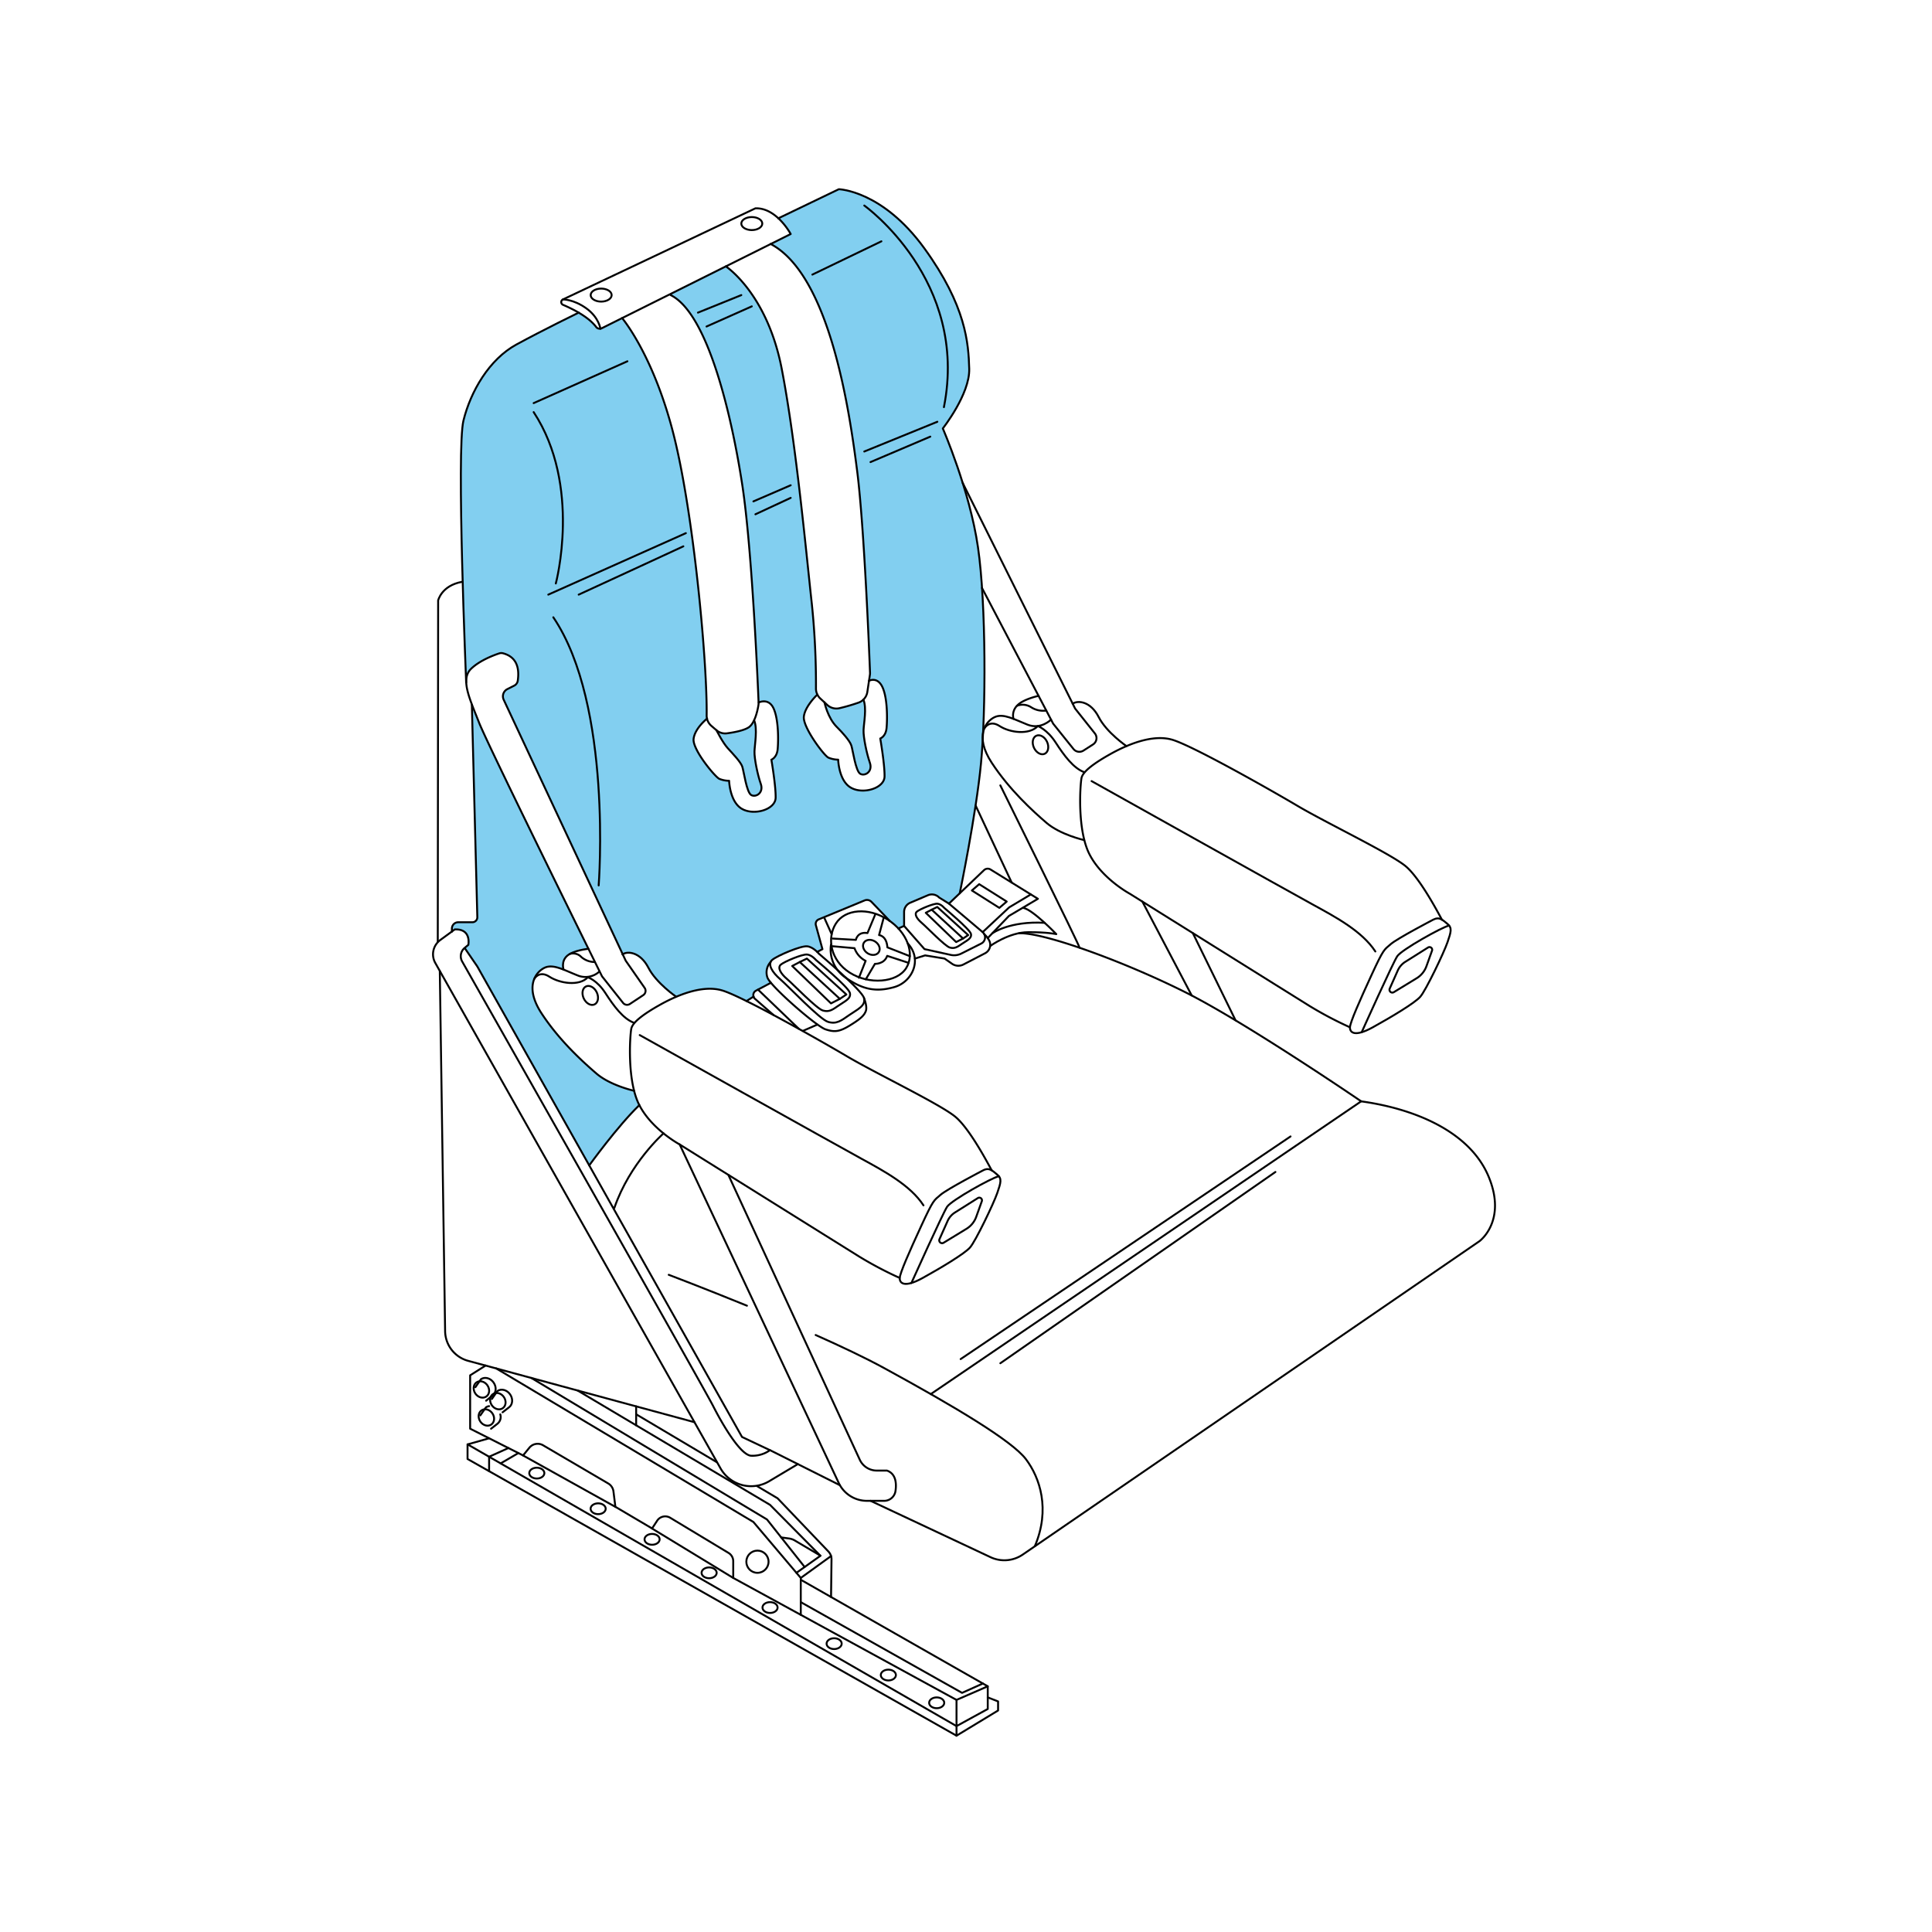
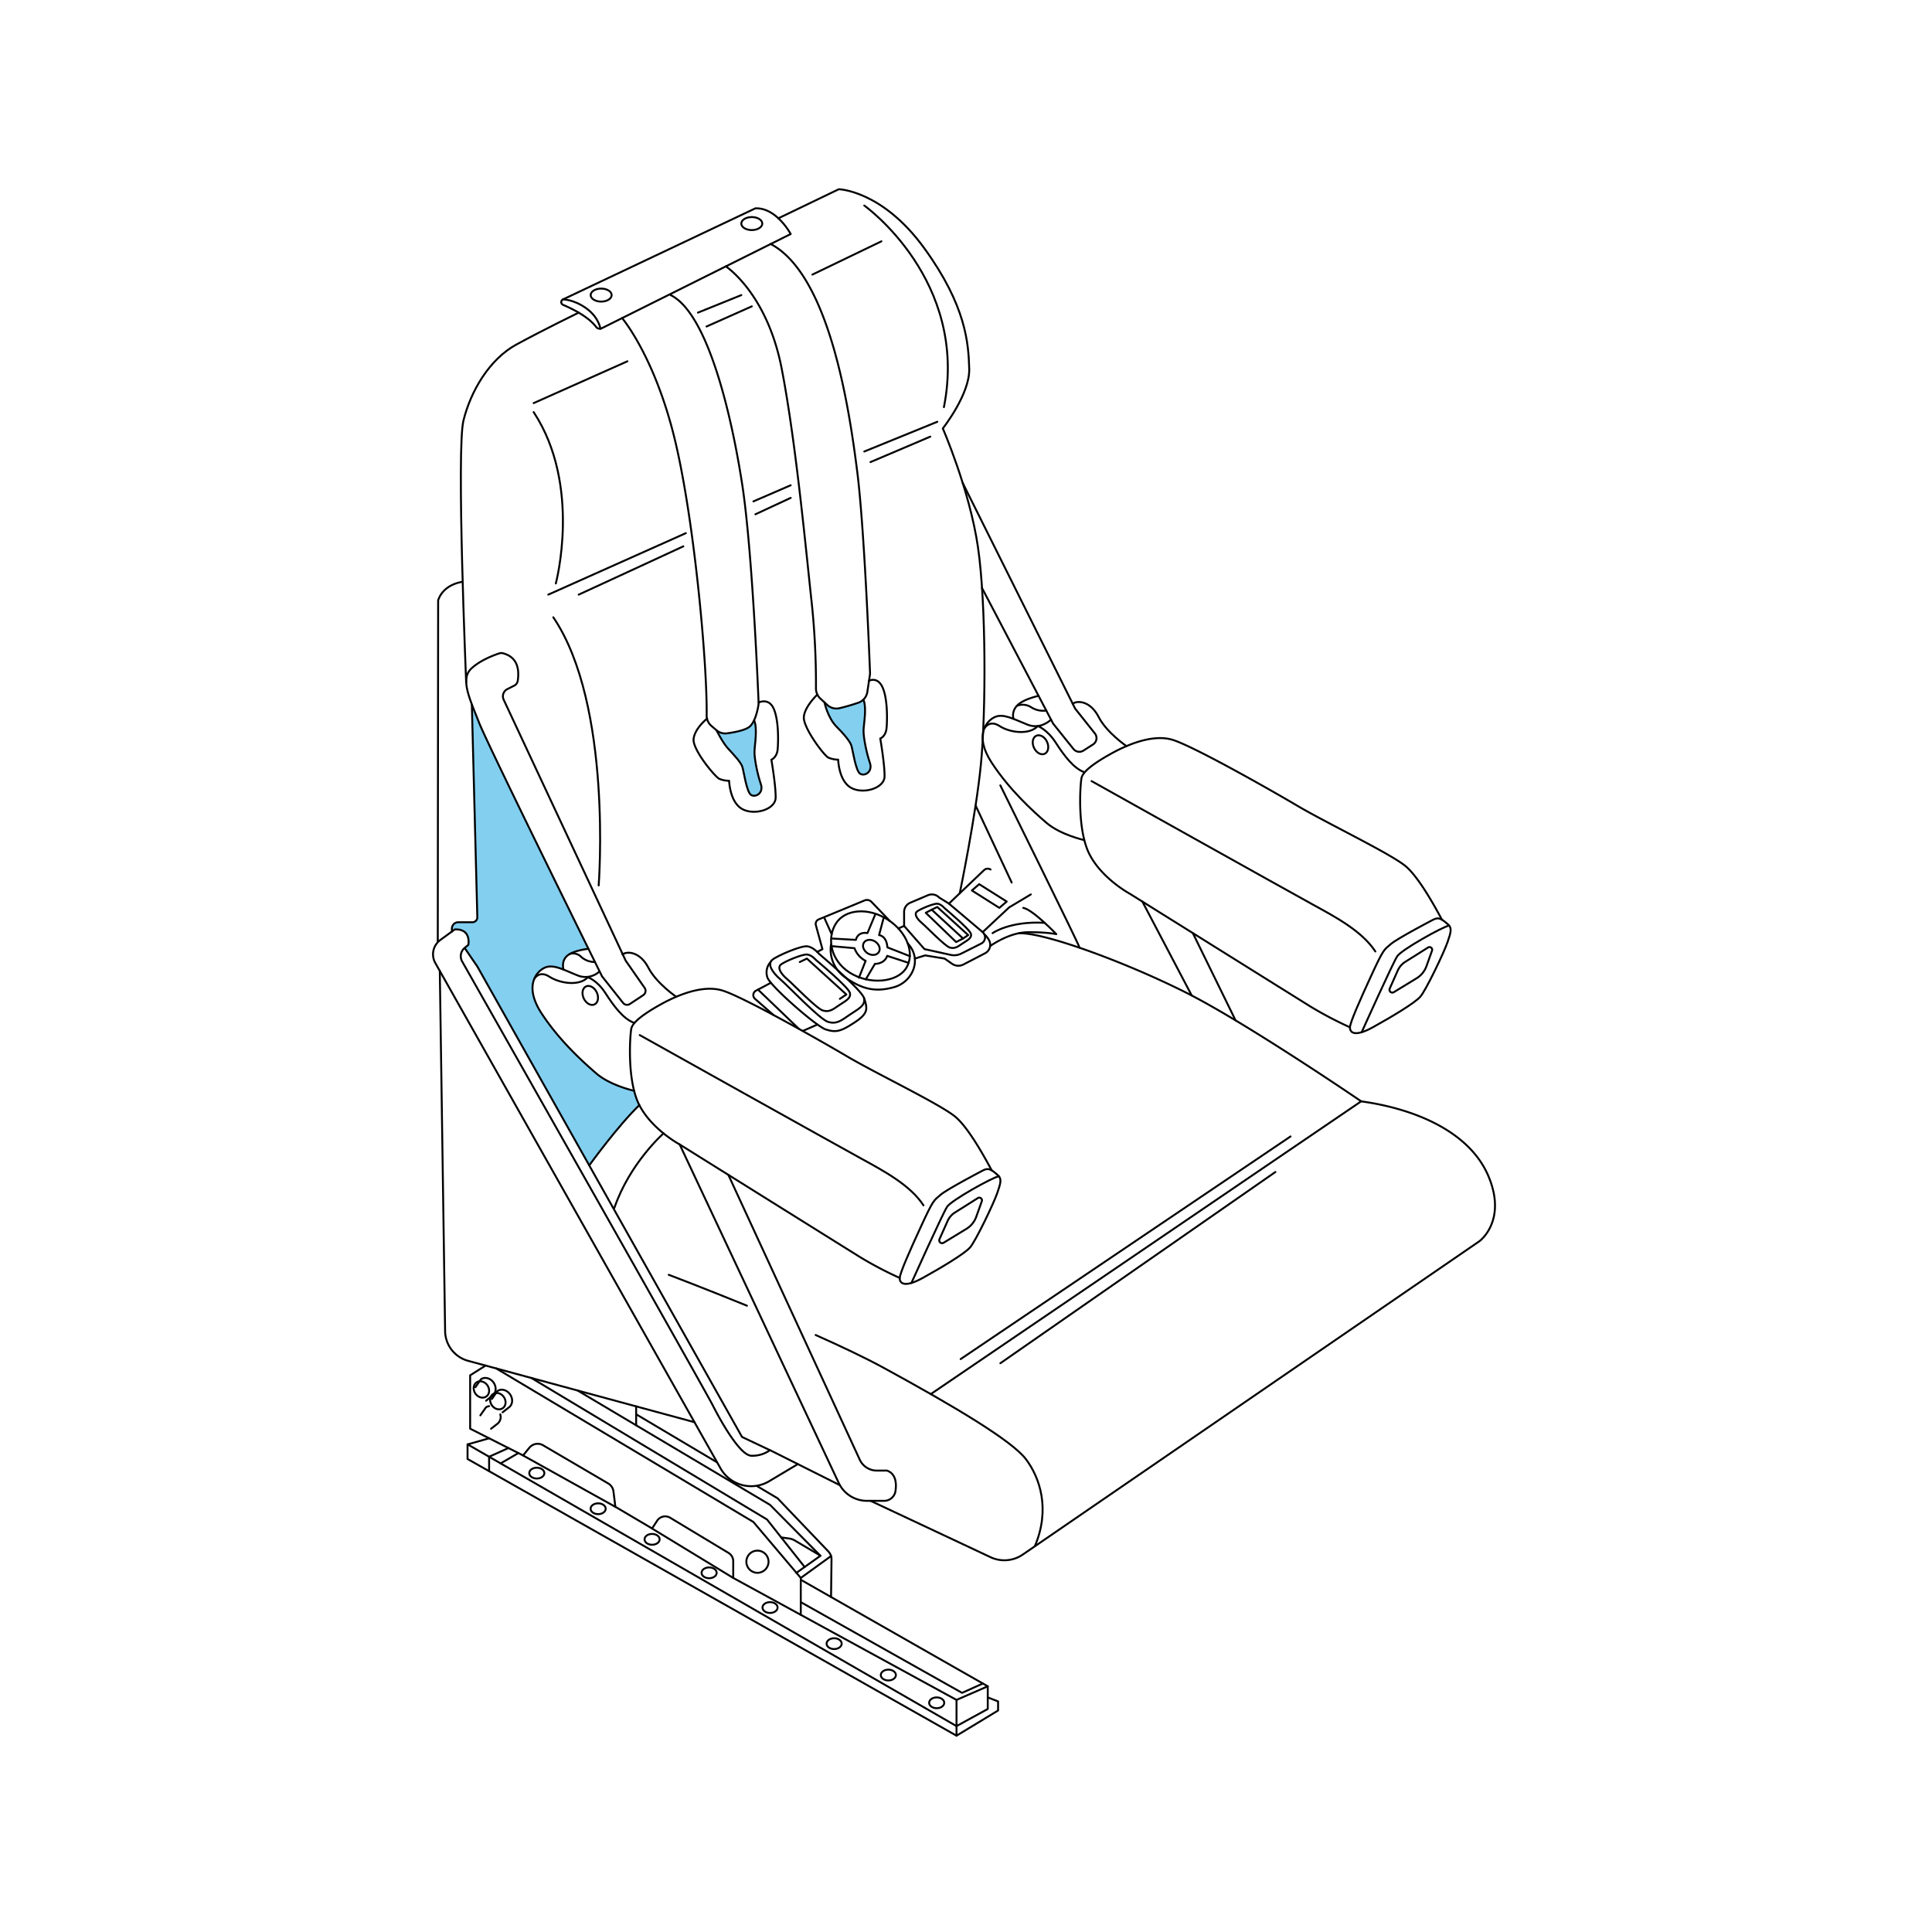
<svg xmlns="http://www.w3.org/2000/svg" viewBox="0 0 1000 1000">
  <defs>
    <style>.cls-1{fill:#82cff0;}.cls-2{fill:none;stroke:#000;stroke-linecap:round;stroke-linejoin:round;}</style>
  </defs>
  <g id="A7">
    <path d="M305,603.19s8.58-11.42,11.49-15,10.08-11.75,10.08-11.75l4.36-4.47a19.76,19.76,0,0,1-2.22-5.11l-.49-2.31s-12.26-3.18-17.1-7.11-15.75-13.89-20-19-12-15.44-13.5-18.38-2.06-8.25-1.75-11.11a10.89,10.89,0,0,1,4-6.84c1.54-1,4.38-2.36,6.72-1.82s4.81,1.38,4.81,1.38a13.51,13.51,0,0,1,1.24-6c1.39-2.52,11.89-4.61,11.89-4.61l-11.6-23.58L279.6,440.34l-13.38-27.48-11-22.93-11-25.22.48,18.66,1.49,57.92L247,473s.18,2.4-.25,3a4,4,0,0,1-3.49,1.25,47.23,47.23,0,0,0-7.2.32,3.25,3.25,0,0,0-2.14,2.58c0,1,0,2.1,0,2.1l1.65-1.25s4.44-.17,5.45,1.95a16.84,16.84,0,0,1,1.37,5.22,1.65,1.65,0,0,1-.16,1.13l-1.69,1.41,6.74,10,11.28,20.05,12,21.16Z" class="cls-1" />
-     <path d="M299.53,161.81l-27.49,14s-9.15,3.69-14.59,9.93-10.93,13.73-13.24,19.5-4.47,11-4.85,15.77-.82,21.78-.82,21.78l.14,22.83.57,27.26.64,18.65,1.36,40.82s.31-4.7,3.59-7.05a53.17,53.17,0,0,1,8.72-5.19c1.79-.75,5.26-2.76,7.65-1.68s5.57,2.35,6.29,5.83.88,7.69.4,8.65-1.39,1.81-3.52,2.91-5,3-4,5.38,10.19,22.12,10.19,22.12l15.21,32.57L300.34,447,313,474,322.17,494a9.33,9.33,0,0,1,5.71-.47c2.92.8,5,2.45,6.84,5.76a44.54,44.54,0,0,0,6.82,9.43c2.48,2.39,8.35,7.13,8.35,7.13s7.62-2.94,11.54-3.45,8.59-1.13,12.4.28,12.57,5.47,12.57,5.47l3.67-2.3a3.37,3.37,0,0,1,.7-2.66c1-1.1,8.27-4.47,8.27-4.47a7.47,7.47,0,0,1-2.24-5,8.59,8.59,0,0,1,1.92-5.3s.52-1.67,3.71-3.22,10-3.76,12.05-4.84,5.08-.16,6.08.52,2.43,1.9,2.43,1.9l2.65-1.61s-3.58-12.15-3.27-13.52,1.87-1.91,4.75-3.09l17.24-7.12s3.72-2.07,4.93-1.55,2.41,1.62,4.75,4.07,11,10.68,11,10.68l2.74-1.21s.39-8.31.68-9.45,1.84-2.28,3-2.77,8.71-3.87,9.61-4a6.78,6.78,0,0,1,4.49.91c2.18,1.12,5.78,3.57,5.78,3.57l5.77-5.51s2.51-16.47,4.08-23.94,3.7-20.23,4.36-24.93,2.43-19.51,2.72-23.67.9-17,1-19,.42-25,.35-30.54-.92-31.46-1.29-36.42-2.56-24.77-4-30.93-5.31-19.48-6.36-23.82-7-19.92-8-22.33-1.78-4.91-1.78-4.91,8.64-12.34,10.58-17.85,4.26-13.3,2.47-21.53,0-.26,0-.26-1.47-11.57-3.65-17.64S490.4,147,487.28,141.94s-11.89-17.17-16.23-22.55S457,106.44,452.13,104s-12.44-5.13-12.44-5.13l-5.45-1-31.38,14.74,4.12,4.89,2.22,3.53-10.33,5.24a46.65,46.65,0,0,1,13.59,11.78,114.9,114.9,0,0,1,11.44,20.48,223.81,223.81,0,0,1,9.1,27.26c1.83,7.76,5,19.95,6.2,28.76s4.1,24.52,4.89,33.26,2.54,27.72,3,35.74,1.76,31.76,2.15,38.48,1.09,26.73,1.09,26.73l-.31,3.72s2.28-1.69,4-.26,4.11,4.63,4.76,10.24a73.64,73.64,0,0,1-.13,15.46,5.27,5.27,0,0,1-1.89,3.71l-1,.66s1.76,13.37,2,15.58.85,5.29-1.83,7.83a12.51,12.51,0,0,1-10,3.33c-3.2-.59-7.62-1.89-9.74-6.4a26.28,26.28,0,0,1-2.23-9.47s-4.27-.44-6.1-2.13a55.93,55.93,0,0,1-8.8-12.2c-2.55-5-4-7.82-1.82-11.47a69.27,69.27,0,0,1,5.91-7.89s-.68.12-.72-5.49-.7-23.93-.8-25.56-2.7-25-2.93-30.85S414.55,260,414.55,260l-4.13-33s-3.78-25.33-4.87-31.09a220.3,220.3,0,0,0-5.89-23,106.58,106.58,0,0,0-10.18-20.13c-2.3-3.21-7.77-9.61-7.77-9.61l-6-5.26-29,14.37a58.77,58.77,0,0,1,7.65,6.33c2.91,3.06,8.78,11.73,12.3,21.26a332.24,332.24,0,0,1,9.66,31.82c1.69,7.31,4.56,20.81,6.13,29.61s4.24,31.5,4.82,36.46,2.22,27.78,2.22,27.78l1.63,28.17,1,22.5.57,7.45s3.08-1.38,5.17.25,3.7,4.08,4.2,9,.56,14.1.23,15.92-1.47,2.87-1.81,3.59a3.1,3.1,0,0,1-1.12,1.17l1.95,14.55s.79,6.06-1.37,8.21-7.63,5.09-11.34,3.79-8-3.07-9.33-6.92a43.54,43.54,0,0,1-1.83-9s-4.59-.12-6.6-2.28-7.94-9.59-9.31-12.85-3.34-5.46-1.87-9,6.31-8.12,6.31-8.12-.35-14.7-.6-19.28-1.68-25.44-2.25-31.51-3.22-30.79-3.86-35.69-4.22-29.39-5-33.94-5.46-26.8-6.9-31.77-5.87-18.92-8.71-25.37-9.89-19.42-11.87-23.11A27.32,27.32,0,0,0,322,165l-10,4.57c-1.24.55-3.06,1-4-.85s-3.49-3.63-4.65-4.45S299.53,161.81,299.53,161.81Z" class="cls-1" />
    <path d="M371.16,378.58s3.31,6.26,5.49,8.64,6.42,6.55,7.65,9.92,2.22,11.25,3.45,13.06,3.54,2.19,4.66,1,2.29-2.41,1.33-5.45-3.14-12.91-3.2-14.87.41-6.72.52-8.74a34.14,34.14,0,0,0,0-5.61,31.25,31.25,0,0,0-.78-3.66s-2.06,3.4-3.43,4.12a47.12,47.12,0,0,1-8.74,2.28,13,13,0,0,1-3.85.13C373.39,379.2,371.16,378.58,371.16,378.58Z" class="cls-1" />
    <path d="M427.09,363.85s1.28,8,5.13,11.44,7.93,8.44,8.44,10.6,2.39,13.55,4.57,14.61a3.48,3.48,0,0,0,4.84-1.65c.46-1.47.89-1.66-.66-6.48S446.69,380,447,376.46s1.18-9.35.49-11.3a9.17,9.17,0,0,1-.64-3,19.3,19.3,0,0,1-5.13,2.44c-2.28.52-6.65,2.41-8.61,2.15S428.15,365.73,427.09,363.85Z" class="cls-1" />
    <path d="M291.42,157.78c4.66,2,13.08,6.05,17.15,11.47a2.35,2.35,0,0,0,2.92.64l97.77-48.76s-7.3-13.7-18.26-13.3L291.35,155A1.53,1.53,0,0,0,291.42,157.78Z" class="cls-2" />
    <path d="M291.35,155s5.35-.19,12,4.51,7.43,10.66,7.43,10.66" class="cls-2" />
    <ellipse ry="3.37" rx="5.43" cy="152.74" cx="311.16" class="cls-2" />
    <ellipse ry="3.37" rx="5.43" cy="115.72" cx="389.13" class="cls-2" />
    <path d="M322,164.63s17.48,20.54,27.83,65.15c9.91,42.66,16.3,114.91,15.93,140.53a7,7,0,0,0,2.43,5.38l2.61,2.25a7,7,0,0,0,5.47,1.63c3.37-.44,8.57-1.37,11.18-3.05,3.37-2.18,4.75-9.26,5.11-11.54a6.86,6.86,0,0,0,.08-1.36c-.3-7.5-3.27-78.87-8.45-112.71-5.48-35.74-17.74-88.59-37.05-98.17" class="cls-2" />
    <path d="M375.69,137.87s21.31,13.91,28.88,52.78,13,98.35,15.65,122.09a403.25,403.25,0,0,1,2.12,43.65,7,7,0,0,0,2.23,5.14l3.65,3.37a6.92,6.92,0,0,0,6.36,1.64,96,96,0,0,0,9.9-2.9,6.94,6.94,0,0,0,4.45-5.48l1.32-8.78a6.17,6.17,0,0,0,.07-1.29c-.28-7.31-2.93-74.86-6.62-104-3.92-30.78-14-101.55-44.83-117.82" class="cls-2" />
    <path d="M366,371.93S359.57,377,359,382.52s11.09,19.57,13.31,20.61a13.9,13.9,0,0,0,5.08,1S377.7,415,384,418.65s17.34.39,17.47-5.74-2.21-19.69-2.21-19.69,2.87-1.05,3.26-5.48.52-15.25-2.09-21-7.72-3.12-7.72-3.12" class="cls-2" />
    <path d="M370.83,377.94s3.21,6.41,5.82,9.28,6.78,7.17,7.57,9.65,2.21,13.17,4.56,14.61,6.65-1.05,5-5.74-3.39-13.17-3.26-16.83,1.64-11.63-.16-16.05" class="cls-2" />
    <path d="M423.07,359.51s-6.44,6-7,11.47,10.47,20.13,12.69,21.17a13.75,13.75,0,0,0,5.08,1.05s.26,10.82,6.52,14.47,17.35.4,17.48-5.73-2.22-19.7-2.22-19.7,2.87-1,3.27-5.48.52-15.25-2.09-21-7-3.4-7-3.4" class="cls-2" />
    <path d="M426.75,363.54s1.62,8,6.35,12.7c2.76,2.73,6.78,7.17,7.56,9.65s2.22,13.18,4.57,14.61,6.65-1,5-5.74-3.39-13.17-3.26-16.82,1.74-11.37-.06-15.79" class="cls-2" />
    <path d="M260.48,338.17a3.54,3.54,0,0,0-2,0c-2.63.86-10.13,3.59-14.7,8.05-5.61,5.48-.52,15.78,4.17,27.78s63.66,131.35,63.66,131.35l10.88,13.74a2.65,2.65,0,0,0,3.54.57l6.93-4.59a2.67,2.67,0,0,0,.71-3.73l-9.8-14.08L260.7,362.16a4.16,4.16,0,0,1,1.88-5.46l3.61-1.83A3.41,3.41,0,0,0,268,352.3C269.07,344.71,266.69,339.89,260.48,338.17Z" class="cls-2" />
    <path d="M226.59,487.46l.19-176.68s1.73-7.66,12.29-9.61" class="cls-2" />
    <path d="M241.28,353.24c0-1.17-5.11-120.52-1.39-135.59S253.2,186,267.28,178.33s32.25-16.52,32.25-16.52" class="cls-2" />
    <path d="M402.86,113l31.31-15.06s22.5.59,44.22,30.52,22.89,49.31,23.28,62.42S488,221.76,488,221.76s13.89,31.89,18.19,61.44,4.11,85.3,1.57,111.91-11,67.27-11,67.27" class="cls-2" />
    <path d="M508.28,304.34l36.83,70.23,10.52,13.11a3.91,3.91,0,0,0,5.14.84l5-3.21a3.89,3.89,0,0,0,.93-5.69l-10.23-12.88L498.25,249.89" class="cls-2" />
    <path d="M544,372.48s-5.23,5.35-12.14,2.61-12.52-6-17-3.92-10.69,9.66-1.56,23.61,21.26,25.05,28.43,31.18,19.47,8.88,19.47,8.88" class="cls-2" />
    <path d="M509.55,377s2.49-4.68,7.84-1.2,15.35,4.74,19.8,0c0,0,4.85,1.79,9.16,8.44s9.16,13.37,14.9,15.46" class="cls-2" />
    <ellipse transform="translate(-113.13 267.36) rotate(-25.32)" ry="5.15" rx="3.72" cy="385.49" cx="538.56" class="cls-2" />
    <path d="M524.57,372.07a7.14,7.14,0,0,1,1.82-6.77c3-3.39,11.17-5.13,11.17-5.13" class="cls-2" />
    <path d="M526.39,365.3a8.2,8.2,0,0,1,7.42.82,11.4,11.4,0,0,0,7.74,1.65" class="cls-2" />
    <path d="M746.42,476.1c0,.39-10.81-21.32-19.16-28s-41.22-22.43-55.69-31-54.14-31-64.7-34.18-24.13,2.87-32.35,7.5-14.07,8.9-14.74,12.32-2.35,26.88,4.18,39.53,20.87,20.35,20.87,20.35,83.08,51.91,92.87,58a191.36,191.36,0,0,0,21,11.09" class="cls-2" />
    <path d="M565,404.3S668.17,462,679.78,468.35s25.31,13.69,32.09,24.13" class="cls-2" />
    <path d="M583.07,386.19s-10.28-7-14.39-15.05-10.62-8.82-13.47-6.91" class="cls-2" />
    <path d="M741.87,476s-18.52,9.66-22,12.66-3.66,2.34-9.92,15.91-11.08,24.52-11.21,27.13,2.21,5.35,11.87,0,21.65-12.52,24.52-15.78,12.19-22.7,14.08-28.18,2.48-7.5,0-9.52S745.08,474.35,741.87,476Z" class="cls-2" />
    <path d="M704.79,534.31s16.21-36.09,18.46-39.42,23.08-15,26.75-15.81" class="cls-2" />
    <path d="M723.5,502.29l-4.18,9.38a1.48,1.48,0,0,0,2.13,1.87l11.88-7.25a12,12,0,0,0,5-6.19l2.9-8.08a1.39,1.39,0,0,0-2-1.64l-11.87,7.47A10.24,10.24,0,0,0,723.5,502.29Z" class="cls-2" />
    <path d="M310.29,502.82a10.66,10.66,0,0,1-11.46,2c-6.91-2.74-12.52-6-16.95-3.91s-10.7,9.65-1.57,23.61,21.26,25,28.44,31.17,19.46,8.89,19.46,8.89" class="cls-2" />
    <path d="M276.51,506.72s2.5-4.68,7.84-1.2,15.45,5.07,19.91.33c0,0,4.75,1.45,9.05,8.1s9.16,13.38,14.9,15.46" class="cls-2" />
    <ellipse transform="translate(-191 180.16) rotate(-25.32)" ry="5.15" rx="3.72" cy="515.23" cx="305.52" class="cls-2" />
    <path d="M513.38,605.83c0,.4-10.81-21.31-19.16-28s-41.21-22.44-55.69-31-54.13-31-64.7-34.17-24.13,2.87-32.35,7.5-14.07,8.9-14.73,12.32-2.35,26.88,4.17,39.53,20.87,20.35,20.87,20.35,83.09,51.91,92.87,58a191.36,191.36,0,0,0,21,11.09" class="cls-2" />
    <path d="M331.12,535.76s103.17,57.65,114.78,64,25.31,13.7,32.09,24.13" class="cls-2" />
    <path d="M350,515.92s-10.27-7-14.38-15S325,492.05,322.17,494" class="cls-2" />
    <path d="M508.83,605.78s-18.52,9.65-22,12.65-3.65,2.35-9.91,15.92-11.09,24.52-11.22,27.13,2.22,5.34,11.87,0,21.65-12.53,24.52-15.79,12.2-22.69,14.09-28.17,2.47-7.5,0-9.52S512.05,604.08,508.83,605.78Z" class="cls-2" />
    <path d="M471.75,664.05S488,628,490.21,624.63s23.09-15,26.76-15.81" class="cls-2" />
    <path d="M490.47,632l-4.19,9.38a1.48,1.48,0,0,0,2.13,1.87L500.3,636a12,12,0,0,0,5-6.19l2.9-8.08a1.39,1.39,0,0,0-2-1.65l-11.87,7.48A10.06,10.06,0,0,0,490.47,632Z" class="cls-2" />
    <line y2="482.97" x2="617.41" y1="528.09" x1="639.5" class="cls-2" />
    <path d="M616.81,515.22c-.26-.52-25.53-48.58-25.53-48.58" class="cls-2" />
    <path d="M558.77,490.51c.05-1-41-84-41-84" class="cls-2" />
    <line y2="416.93" x2="504.97" y1="456.82" x1="523.65" class="cls-2" />
    <path d="M309.87,458.3s7.3-93.4-23.48-138.79" class="cls-2" />
    <path d="M287.69,302s13.57-50.61-11.47-88.69" class="cls-2" />
    <line y2="187" x2="324.74" y1="208.65" x1="276.22" class="cls-2" />
    <line y2="275.96" x2="355" y1="307.78" x1="283.79" class="cls-2" />
    <line y2="251.17" x2="409.26" y1="259.52" x1="389.96" class="cls-2" />
    <line y2="218.3" x2="485.17" y1="233.7" x1="447.35" class="cls-2" />
    <path d="M447.35,106.39S501.61,145,488.57,210.74" class="cls-2" />
    <line y2="152.74" x2="383.7" y1="161.81" x1="361.26" class="cls-2" />
    <line y2="158.57" x2="389.13" y1="169" x1="365.7" class="cls-2" />
    <line y2="124.91" x2="456.21" y1="142.13" x1="420.48" class="cls-2" />
    <path d="M299.53,307.78c.67-.26,54.17-25,54.17-25" class="cls-2" />
    <line y2="257.7" x2="409.26" y1="266.19" x1="391" class="cls-2" />
    <line y2="226" x2="481.52" y1="239.17" x1="450.57" class="cls-2" />
    <path d="M233.9,482.22v-1.58a3.29,3.29,0,0,1,3.29-3.29h7.31a2.56,2.56,0,0,0,2.56-2.64l-2.83-110" class="cls-2" />
    <path d="M240.52,490.68l6.54,9.57,137,243.51,14.48,6.85a15.59,15.59,0,0,1-9.79,2.87c-5.61-.39-15-16.57-19.69-25.83-4.33-8.52-112.68-199.68-129.85-230a5.56,5.56,0,0,1,1.28-7l1.91-1.59s1.76-8.35-7-8l-7.52,5.5a9.15,9.15,0,0,0-2.56,11.89L372.93,760a18.21,18.21,0,0,0,25,6.79l15-8.95" class="cls-2" />
    <line y2="768.75" x2="434.75" y1="750.61" x1="398.57" class="cls-2" />
    <path d="M351.79,592.35l82.33,175.21a16.15,16.15,0,0,0,14.6,9.27h8.89a5.94,5.94,0,0,0,5.89-5.05c.58-3.91.29-8.94-4.41-10.61h-5.26a9.72,9.72,0,0,1-8.83-5.65l-68-147.4" class="cls-2" />
    <path d="M305,603.19s14.63-20.28,25.93-31.19" class="cls-2" />
    <path d="M227.64,502.65,230.39,689a16.15,16.15,0,0,0,11.93,15.37l117.14,31.76" class="cls-2" />
    <path d="M450.61,776.83,512.71,806a16.81,16.81,0,0,0,16.67-1.36L765.8,642.41S780.09,632,770.5,609s-37.57-35-65.93-38.94c0,0-59.29-40.51-90.59-56.25s-73.2-31.15-86.5-30.77" class="cls-2" />
    <path d="M422.18,691c13.17,5.86,25.74,11.82,35.47,17.13,36.2,19.76,66.13,37.57,73.37,47.15s12.73,25.92,4.61,45.05" class="cls-2" />
    <path d="M346.13,659.83s17.93,6.79,40.49,16" class="cls-2" />
    <line y2="570.02" x2="704.57" y1="721.59" x1="481.76" class="cls-2" />
    <line y2="606.61" x2="660.15" y1="705.61" x1="517.78" class="cls-2" />
    <line y2="588.22" x2="667.98" y1="703.46" x1="497.23" class="cls-2" />
    <path d="M469,501.15c-4.79,7.51-19.15,8.68-29.18,2.29s-11.94-17.93-7.15-25.45,16.8-8.42,26.83-2S473.75,493.63,469,501.15Z" class="cls-2" />
    <ellipse transform="translate(-204.92 607.15) rotate(-57.49)" ry="4.57" rx="3.61" cy="490.38" cx="451.01" class="cls-2" />
    <path d="M444.58,506.08l3.47-8.74a11.83,11.83,0,0,1-5.76-6.56l-11.22-1" class="cls-2" />
    <path d="M448.14,506.89l4.72-8s4.89.2,6.35-4.14l11.07,3.62" class="cls-2" />
    <path d="M431,485.8l12,.68s.74-4.39,6-3.52l4-9.59" class="cls-2" />
    <path d="M457.4,475,455,484s3.91.27,4.31,6.35l11.61,4.56" class="cls-2" />
    <path d="M430.12,488.92a17.49,17.49,0,0,0,7.18,16.83c9.2,6.55,16.15,7.83,25.54,5.18s14.77-14.34,7-22.62" class="cls-2" />
    <path d="M423.87,493.65s-2.87-3.53-6.13-3.85-15.26,4.77-18,7,0,6.52,4.17,10.11,20.35,20.68,24.66,22,6.72-.52,11-3.52,8.57-4.7,7.66-8.74S423.87,493.65,423.87,493.65Z" class="cls-2" />
    <path d="M422.36,496.91s-2.16-2.62-4.61-2.86-11.47,3.54-13.53,5.18,0,4.84,3.14,7.5,15.29,15.33,18.53,16.3,5.05-.39,8.26-2.62,6.45-3.48,5.76-6.48S422.36,496.91,422.36,496.91Z" class="cls-2" />
-     <polygon points="410.04 500 430.12 519.35 434.7 517 413.96 497.94 410.04 500" class="cls-2" />
    <polyline points="413.96 497.94 417.64 496.16 438.09 514.75 434.7 517" class="cls-2" />
    <path d="M460.59,476.72l-9.5-9.91a3.23,3.23,0,0,0-3.57-.75l-23.75,9.81a2.54,2.54,0,0,0-1.48,3l3.41,12.41L423,492.71" class="cls-2" />
    <line y2="483.49" x2="430.45" y1="474.95" x1="426.61" class="cls-2" />
    <path d="M491.17,467.7l-5.07-3.14a5.22,5.22,0,0,0-5.81-1.19l-9.16,3.89a5.22,5.22,0,0,0-3.17,4.79v7.21l10.56,12,13.6,3a8.23,8.23,0,0,0,5.43-.68l10.33-5.2a3.58,3.58,0,0,0,.71-5.94Z" class="cls-2" />
    <line y2="480.57" x2="465" y1="479.26" x1="467.96" class="cls-2" />
    <path d="M473.56,496.16l5.27-1.65,10.08,1.65,3.88,2.7a5.69,5.69,0,0,0,5.86.37l11.22-5.82A4.93,4.93,0,0,0,512.1,487a11,11,0,0,0-2.7-3.51" class="cls-2" />
-     <path d="M491.17,467.7l18.14-17.3a2.79,2.79,0,0,1,3.39-.35l24.52,15.17-15,8.87-11,11.48" class="cls-2" />
+     <path d="M491.17,467.7l18.14-17.3a2.79,2.79,0,0,1,3.39-.35" class="cls-2" />
    <polyline points="508.59 482.5 522.35 469.65 533.55 462.95" class="cls-2" />
    <polygon points="503.04 460.91 517.26 469.91 521.07 466.64 506.83 457.65 503.04 460.91" class="cls-2" />
    <path d="M398.85,497.94a8,8,0,0,0-1.59,8.14c1.83,4.66,25.31,25.14,30,26.7s7.22,1.31,12.74-2.08,7.24-5.06,8.14-7.36-.92-6.73-.92-6.73" class="cls-2" />
    <path d="M399,508.69l-7.71,4.08a2.58,2.58,0,0,0-.5,4.23l9.55,8.35" class="cls-2" />
    <line y2="533.58" x2="415.59" y1="530.32" x1="423.05" class="cls-2" />
    <line y2="532.47" x2="413.43" y1="512.22" x1="392.35" class="cls-2" />
-     <line y2="518.12" x2="386.4" y1="515.82" x1="390.07" class="cls-2" />
    <path d="M488.82,470s-1.69-2.05-3.61-2.24-9,2.77-10.59,4.06,0,3.78,2.46,5.86,12,12,14.5,12.76,4-.3,6.47-2,5.05-2.73,4.51-5.07S488.82,470,488.82,470Z" class="cls-2" />
    <polygon points="479.18 472.46 494.9 487.6 498.48 485.77 482.24 470.85 479.18 472.46" class="cls-2" />
    <polyline points="482.24 470.85 485.13 469.45 501.13 484 498.48 485.77" class="cls-2" />
    <path d="M512.54,489.65s9.68-7.09,19.59-7.15,14.61,1,14.61,1-12.28-12.79-17.1-13.58" class="cls-2" />
    <path d="M513.75,483s8.86-6.39,26.93-5.35" class="cls-2" />
    <polyline points="256.82 708.29 389.96 787.78 414.48 816.74 414.48 835.84" class="cls-2" />
    <line y2="737.74" x2="329.27" y1="727.93" x1="329.27" class="cls-2" />
    <polyline points="298.93 719.71 398.56 778.91 424.65 805.26 412.23 814.09" class="cls-2" />
    <line y2="805.41" x2="430.15" y1="816.74" x1="414.48" class="cls-2" />
    <path d="M391.91,769.24l10.57,6.28,26.3,27.53a5.85,5.85,0,0,1,1.61,4l-.24,19.53" class="cls-2" />
    <line y2="756.79" x2="370.96" y1="732.03" x1="329.27" class="cls-2" />
    <ellipse transform="matrix(0.82, -0.57, 0.57, 0.82, -366.05, 269.09)" ry="4.46" rx="3.78" cy="721.7" cx="248.6" class="cls-2" />
    <path d="M246.06,718l2.9-4.13c2-1.37,4.93-.58,6.55,1.77s1.33,5.38-.67,6.76L251.61,725" class="cls-2" />
    <ellipse transform="matrix(0.82, -0.57, 0.57, 0.82, -367.99, 275.01)" ry="4.46" rx="3.78" cy="727.78" cx="257.12" class="cls-2" />
    <path d="M254.59,724.11l2.89-4.13c2-1.38,4.93-.59,6.56,1.76s1.33,5.38-.67,6.76L260.14,731" class="cls-2" />
-     <ellipse transform="matrix(0.82, -0.57, 0.57, 0.82, -373.87, 273.12)" ry="4.46" rx="3.78" cy="736.25" cx="251.16" class="cls-2" />
    <path d="M258.94,732.08a4.46,4.46,0,0,1-1.53,4.9l-3.24,2.53" class="cls-2" />
    <path d="M248.63,732.58l2.89-4.13a3.84,3.84,0,0,1,1.64-.63" class="cls-2" />
    <polyline points="275.02 713.23 397 786.48 416.47 811.07" class="cls-2" />
    <path d="M404.36,795.77l3.95.54a7.84,7.84,0,0,1,3,1l13.34,7.91" class="cls-2" />
    <polyline points="414.96 817.95 511.26 872.83 511.26 884.57 495.09 893.43 242.04 747.61 253.16 744.46" class="cls-2" />
    <path d="M242,747.61v7.56L495.09,898.39V879.87L379.52,816.74v-8.68a5,5,0,0,0-2.4-4.25l-30.26-18.24a5,5,0,0,0-6.73,1.56l-2.61,4-19-11.21-1-8a5.56,5.56,0,0,0-2.68-4.06l-33.77-19.8a5.53,5.53,0,0,0-7.06,1.27l-3.27,4-27.39-13.84V711.87l8-5.07" class="cls-2" />
    <polyline points="495.09 898.39 516.61 885.35 516.61 880.65 511.26 878.57" class="cls-2" />
    <line y2="779.96" x2="318.54" y1="753.35" x1="270.74" class="cls-2" />
    <line y2="816.74" x2="379.52" y1="791.17" x1="337.52" class="cls-2" />
    <circle r="5.75" cy="808.34" cx="392.05" class="cls-2" />
    <polyline points="508.73 871.38 497.96 876.22 414.48 829.26" class="cls-2" />
    <line y2="872.83" x2="511.26" y1="879.87" x1="495.09" class="cls-2" />
    <ellipse ry="2.8" rx="3.91" cy="762.48" cx="277.85" class="cls-2" />
    <ellipse ry="2.8" rx="3.91" cy="780.92" cx="309.6" class="cls-2" />
    <ellipse ry="2.8" rx="3.91" cy="796.76" cx="337.52" class="cls-2" />
    <ellipse ry="2.8" rx="3.91" cy="814.09" cx="367.04" class="cls-2" />
    <ellipse ry="2.8" rx="3.91" cy="832.06" cx="398.57" class="cls-2" />
    <ellipse ry="2.8" rx="3.91" cy="850.75" cx="431.75" class="cls-2" />
    <ellipse ry="2.8" rx="3.91" cy="867" cx="459.81" class="cls-2" />
    <ellipse ry="2.8" rx="3.91" cy="881.37" cx="484.83" class="cls-2" />
    <polyline points="263.14 749.51 253.16 754.01 253.16 761.47" class="cls-2" />
    <line y2="757.45" x2="259.13" y1="752.11" x1="268.29" class="cls-2" />
    <path d="M291.7,501.87s-1.43-4.24,1.85-7.14,11-3.62,11-3.62" class="cls-2" />
    <path d="M295,493.73a5.9,5.9,0,0,1,5.89,1.62,10.64,10.64,0,0,0,7,2.59" class="cls-2" />
  </g>
  <g id="A16">
    <path d="M343.45,586.63S326,601.94,318,625.18" class="cls-2" />
  </g>
</svg>